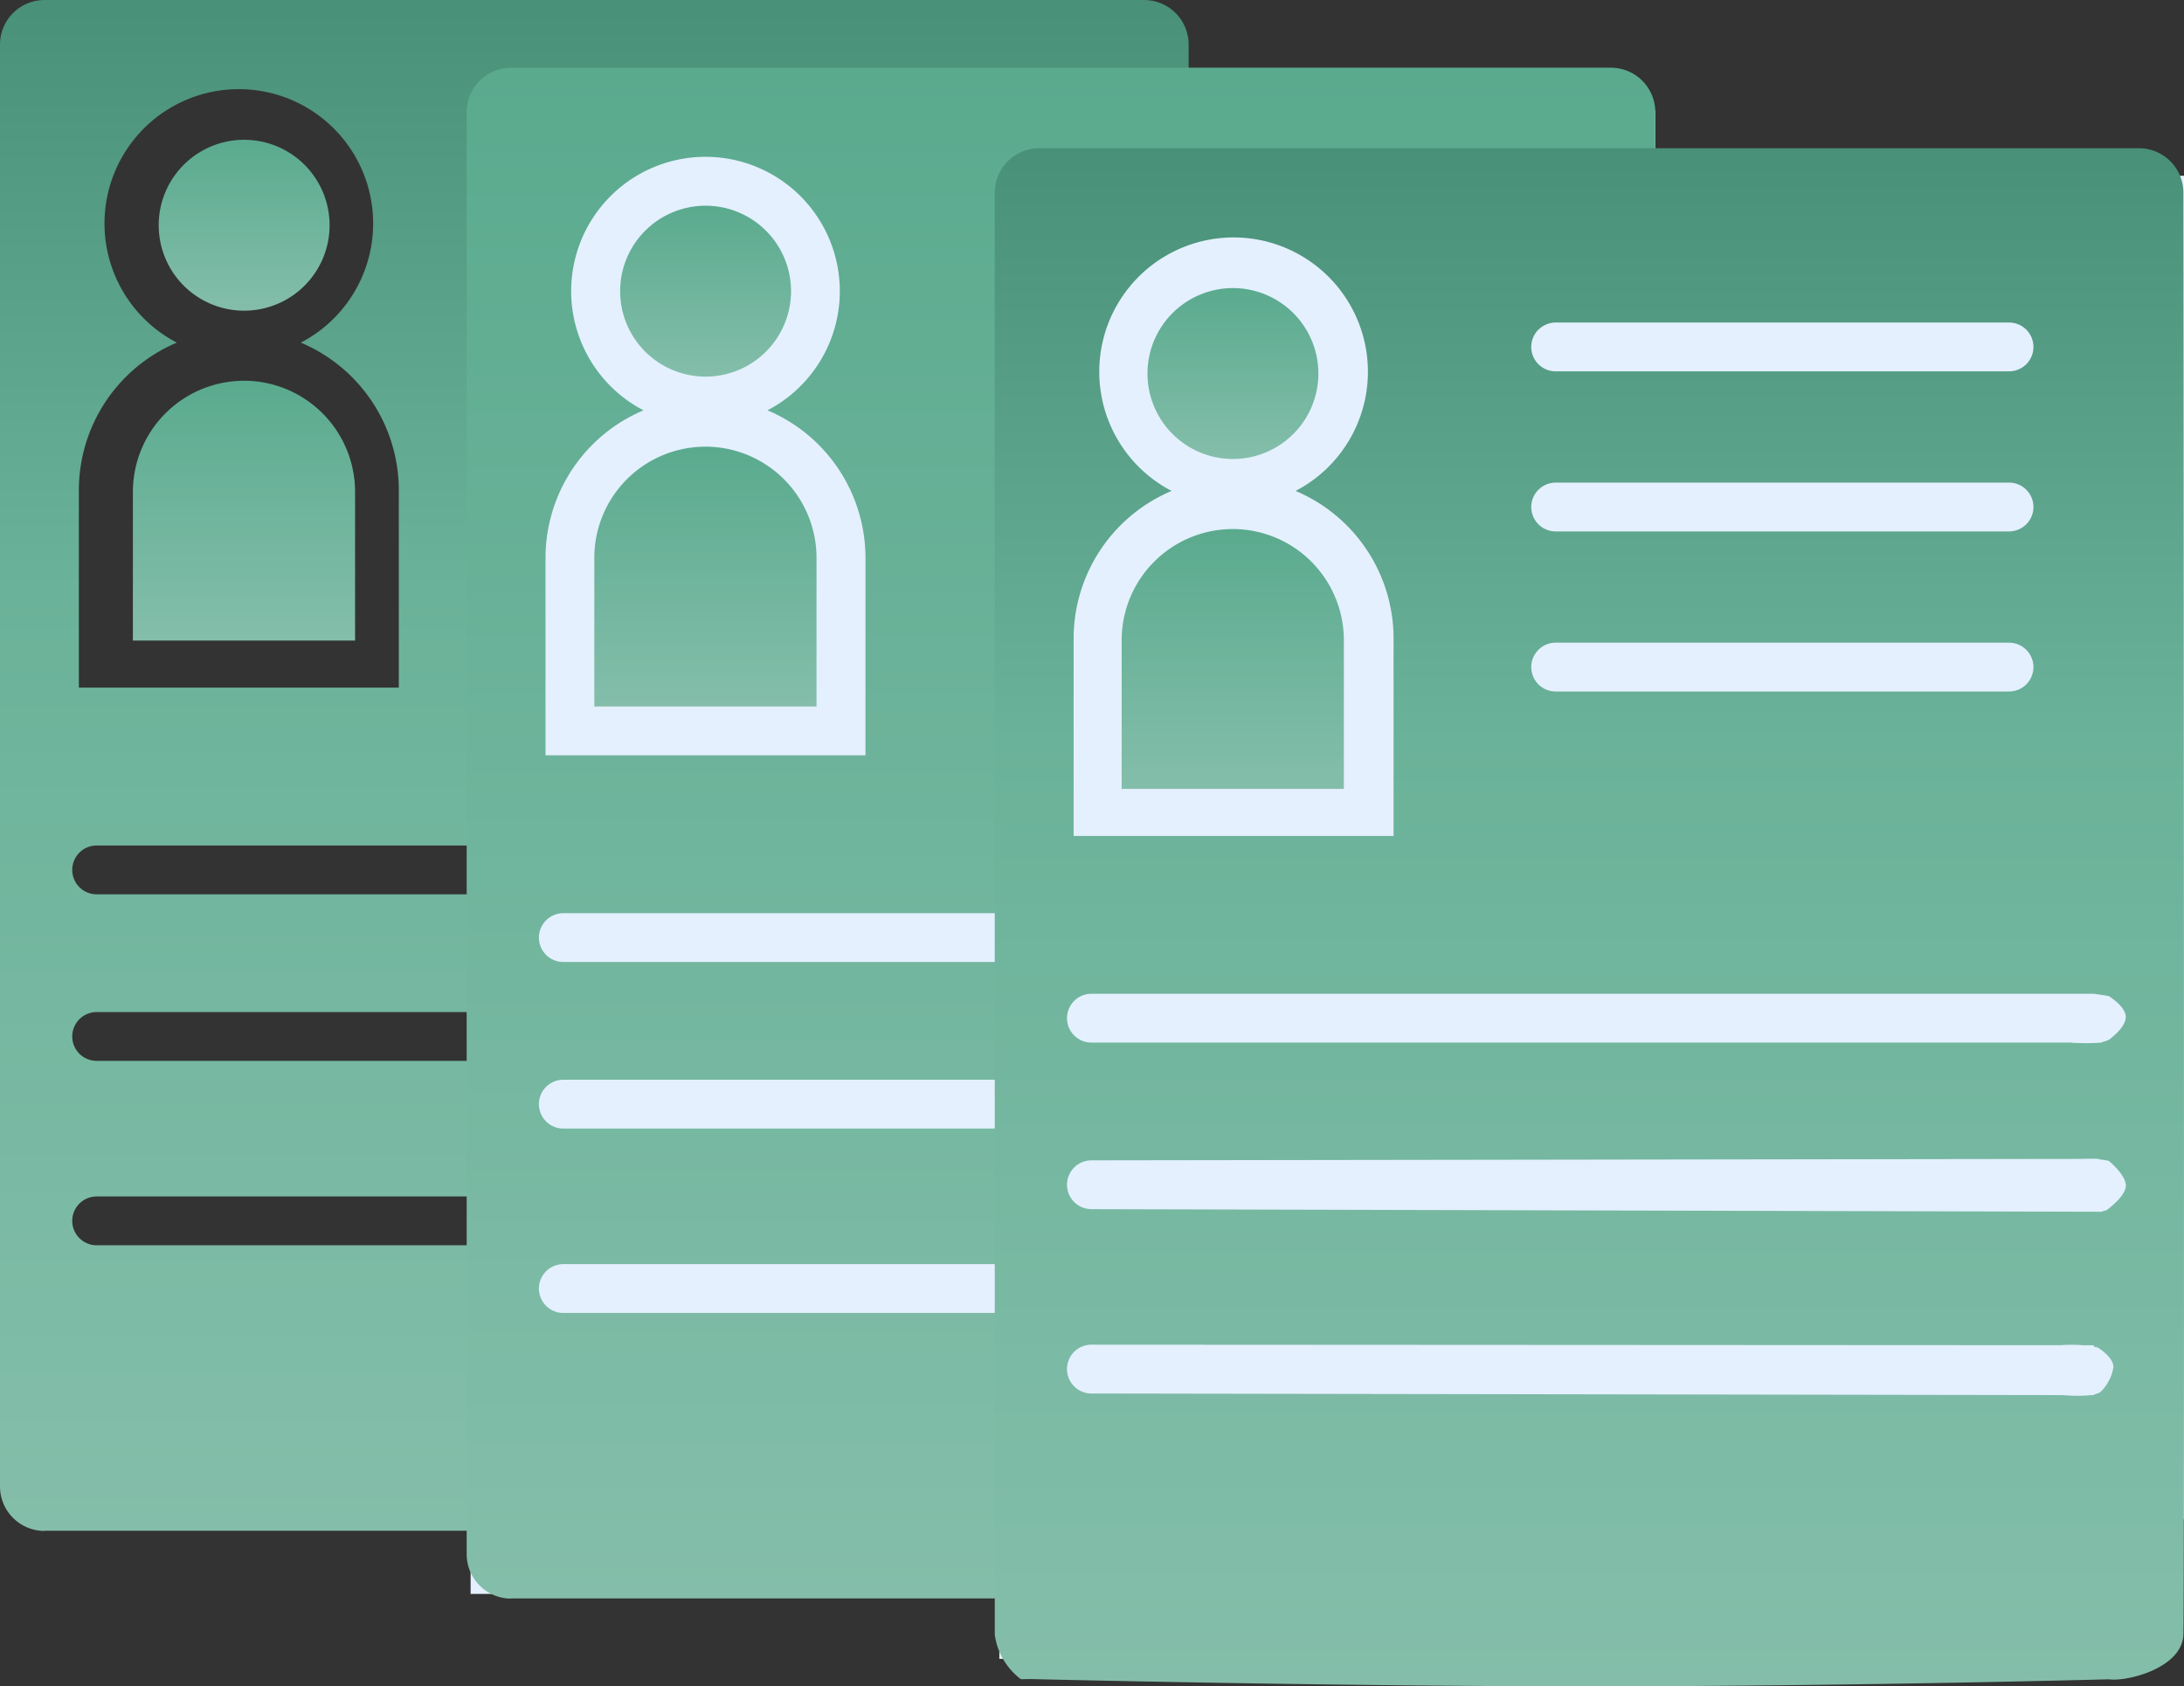
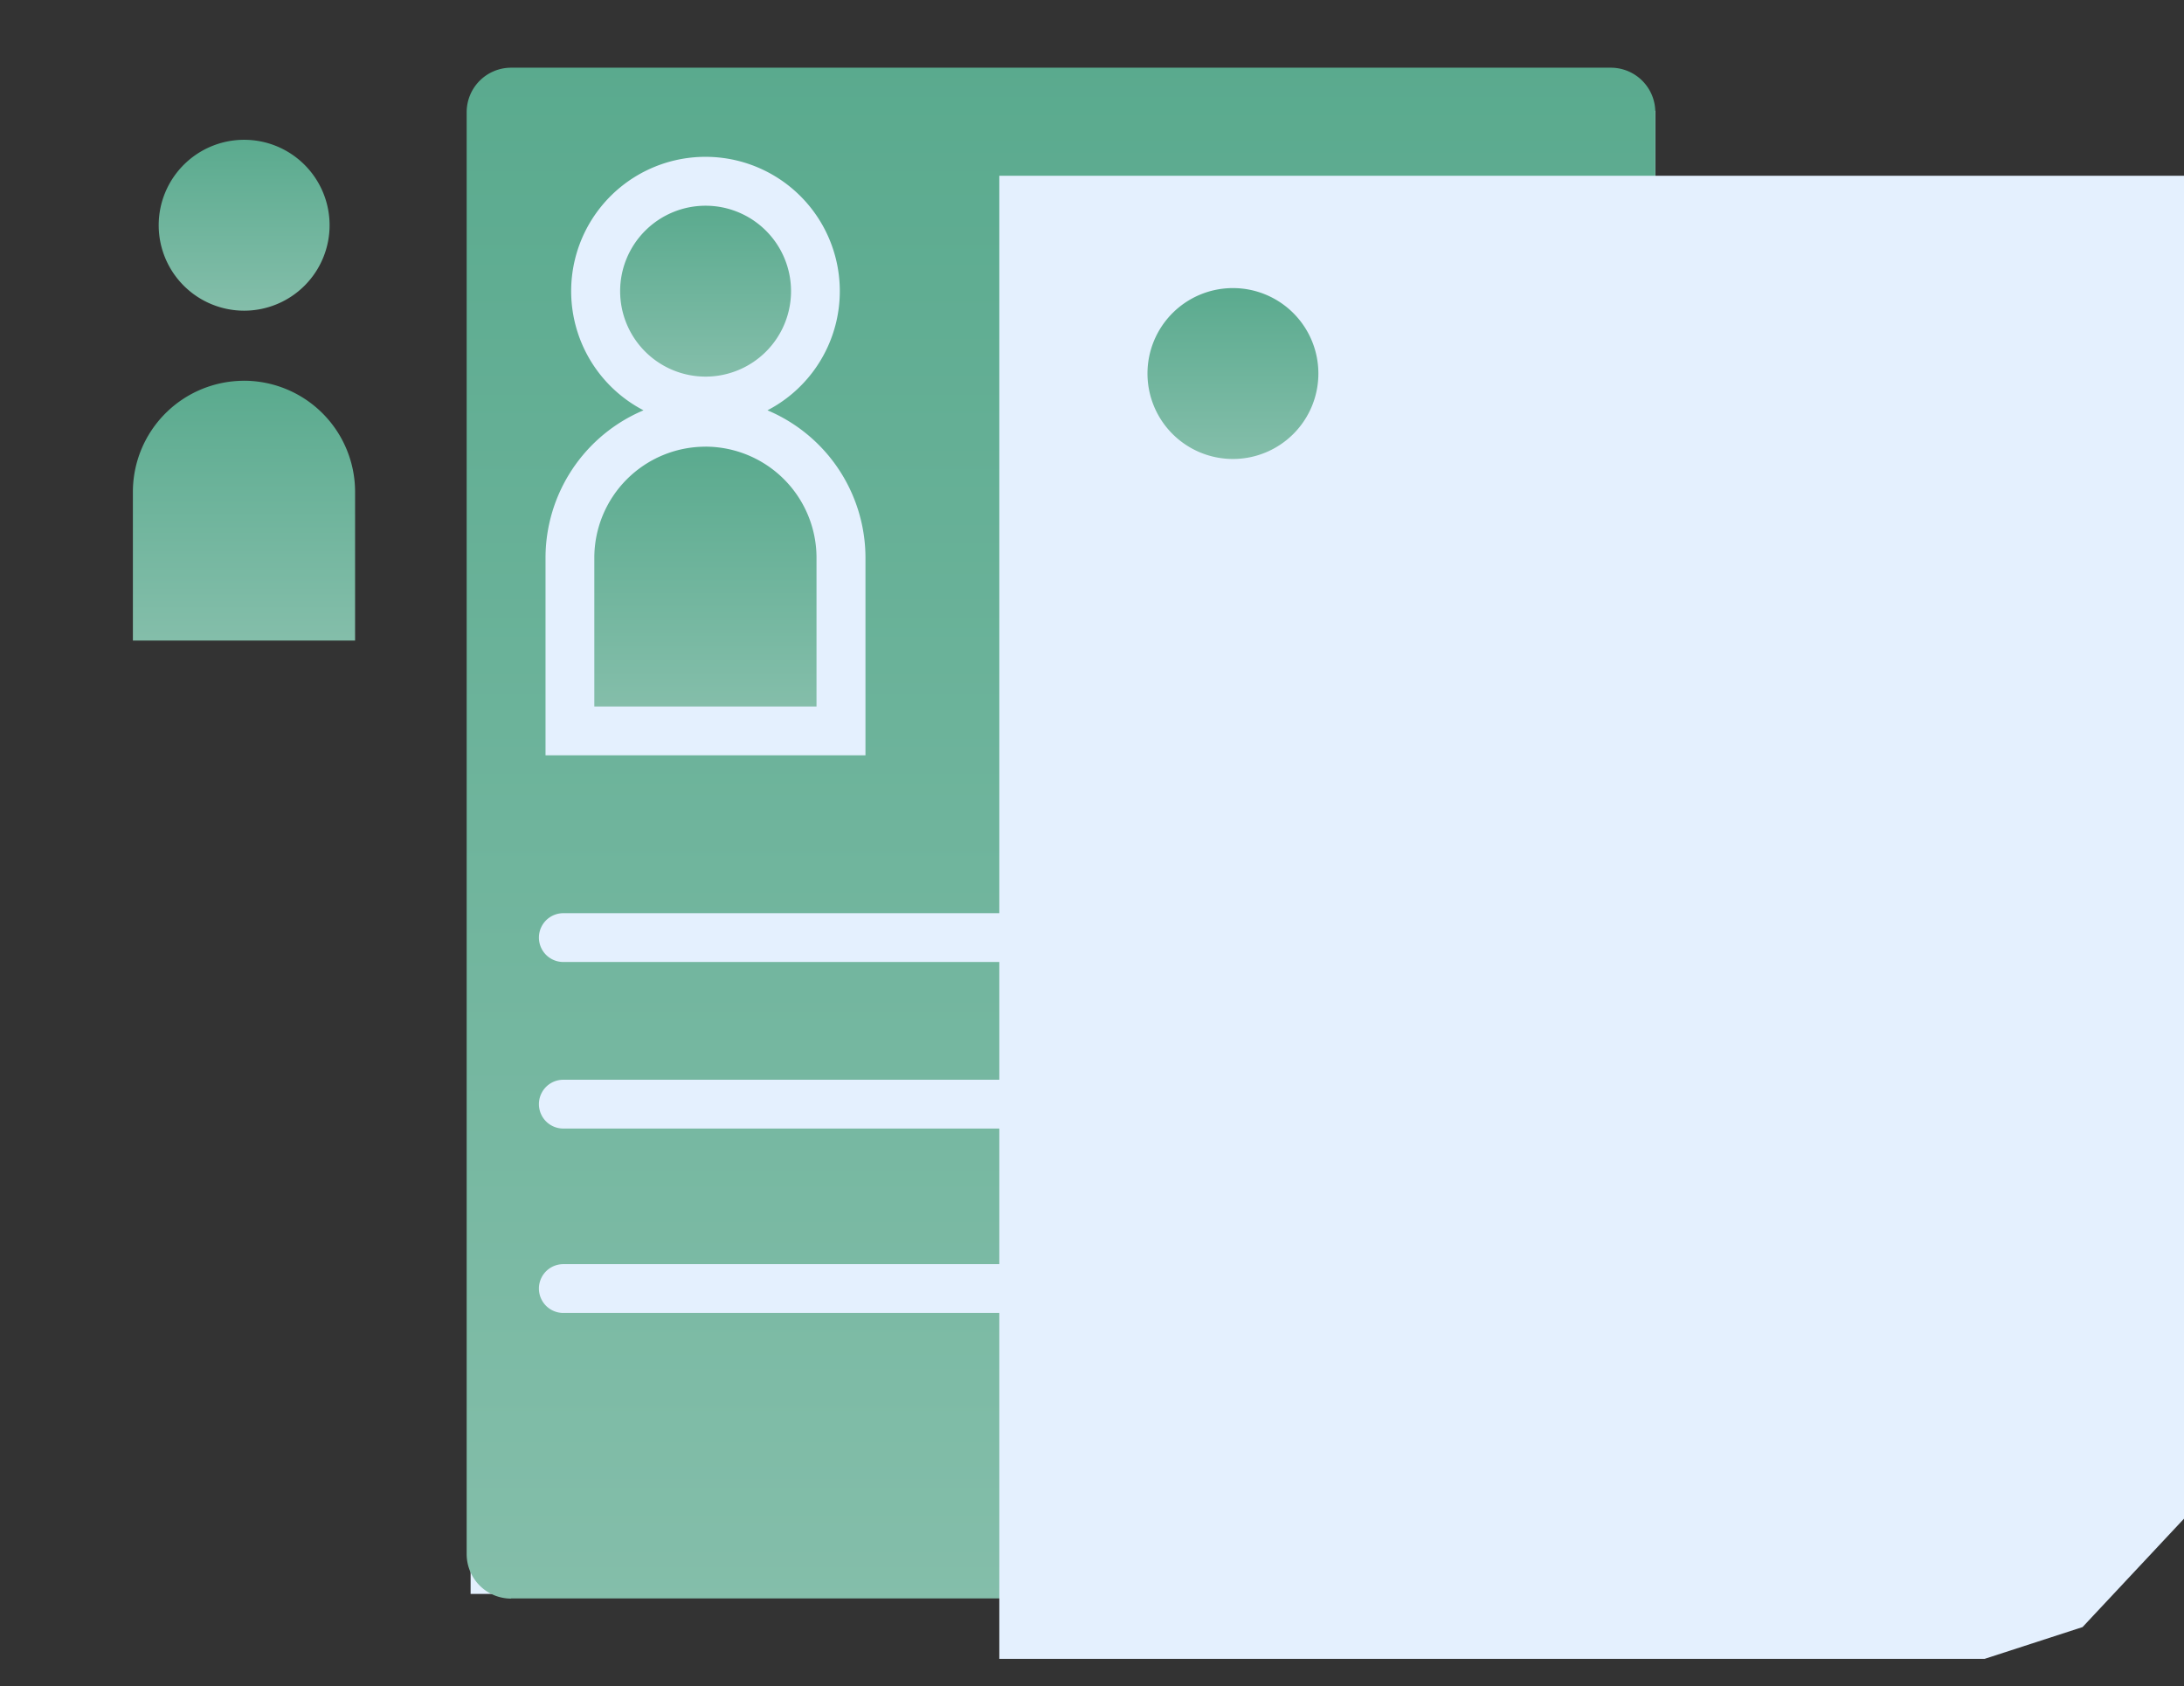
<svg xmlns="http://www.w3.org/2000/svg" width="132.528" height="102.332" viewBox="0 0 132.528 102.332">
  <rect x="0" y="0" width="132.528" height="102.332" fill="#333333" stroke="none" />
  <defs>
    <linearGradient id="linear-gradient" x1="0.5" x2="0.5" y2="1" gradientUnits="objectBoundingBox">
      <stop offset="0" stop-color="#489077" />
      <stop offset="0.385" stop-color="#6ab299" />
      <stop offset="1" stop-color="#84beaa" />
    </linearGradient>
    <linearGradient id="linear-gradient-2" x1="0.5" x2="0.5" y2="1" gradientUnits="objectBoundingBox">
      <stop offset="0" stop-color="#5aaa8e" />
      <stop offset="0.385" stop-color="#6ab299" />
      <stop offset="1" stop-color="#84beaa" />
    </linearGradient>
  </defs>
  <g id="Group_75759" data-name="Group 75759" transform="translate(-5468.785 -20418.875)">
    <g id="Group_75756" data-name="Group 75756" transform="translate(-380.658 672.598)">
      <g id="Group_52269" data-name="Group 52269" transform="translate(6760.761 20198.385)">
-         <path id="Path_49453" data-name="Path 49453" d="M4.785,29.738a9.722,9.722,0,0,1,5.946-8.947,8.151,8.151,0,1,1,7.522,0A9.722,9.722,0,0,1,24.2,29.738V41.727H4.785Zm28.206.693A1.481,1.481,0,0,1,34.04,30H61.547a1.481,1.481,0,1,1,0,2.962H34.041a1.481,1.481,0,0,1-1.048-2.533m0-9.709a1.481,1.481,0,0,1,1.048-.434H61.547a1.481,1.481,0,1,1,0,2.962H34.041a1.481,1.481,0,0,1-1.048-2.533m0-9.709a1.481,1.481,0,0,1,1.048-.434H61.547a1.481,1.481,0,1,1,0,2.962H34.041A1.481,1.481,0,0,1,32.993,11M2.7,92.889H47.633A26.538,26.538,0,0,1,33.5,75.566H5.865a1.481,1.481,0,0,1,0-2.962H32.926a26.612,26.612,0,0,1,.189-8.228H5.865a1.481,1.481,0,1,1,0-2.962H33.841a26.342,26.342,0,0,1,3.425-7.145H5.865a1.481,1.481,0,0,1,0-2.962H39.6A26.388,26.388,0,0,1,72.128,46.1V2.7a2.7,2.7,0,0,0-2.7-2.7H2.7A2.7,2.7,0,0,0,0,2.7v87.5a2.7,2.7,0,0,0,2.7,2.7" transform="translate(-911.318 -452.107)" fill="url(#linear-gradient)" />
        <path id="Path_89586" data-name="Path 89586" d="M0,0H71.889V81.492L65.732,88.07,59.785,90H0Z" transform="translate(-882.761 -445.385)" fill="#e4f0fe" />
        <path id="Path_49453-2" data-name="Path 49453" d="M4.785,29.738a9.722,9.722,0,0,1,5.946-8.947,8.151,8.151,0,1,1,7.522,0A9.722,9.722,0,0,1,24.2,29.738V41.727H4.785Zm28.206.693A1.481,1.481,0,0,1,34.04,30H61.547a1.481,1.481,0,1,1,0,2.962H34.041a1.481,1.481,0,0,1-1.048-2.533m0-9.709a1.481,1.481,0,0,1,1.048-.434H61.547a1.481,1.481,0,1,1,0,2.962H34.041a1.481,1.481,0,0,1-1.048-2.533m0-9.709a1.481,1.481,0,0,1,1.048-.434H61.547a1.481,1.481,0,1,1,0,2.962H34.041A1.481,1.481,0,0,1,32.993,11M2.7,92.889H47.633A26.538,26.538,0,0,1,33.5,75.566H5.865a1.481,1.481,0,0,1,0-2.962H32.926a26.612,26.612,0,0,1,.189-8.228H5.865a1.481,1.481,0,1,1,0-2.962H33.841a26.342,26.342,0,0,1,3.425-7.145H5.865a1.481,1.481,0,0,1,0-2.962H39.6A26.388,26.388,0,0,1,72.128,46.1V2.7a2.7,2.7,0,0,0-2.7-2.7H2.7A2.7,2.7,0,0,0,0,2.7v87.5a2.7,2.7,0,0,0,2.7,2.7" transform="translate(-883 -448)" fill="url(#linear-gradient-2)" />
        <path id="Path_49455" data-name="Path 49455" d="M27.834,30.747a5.185,5.185,0,1,0-5.185-5.185,5.185,5.185,0,0,0,5.185,5.185" transform="translate(-896.336 -460.001)" fill="url(#linear-gradient-2)" />
        <path id="Path_49456" data-name="Path 49456" d="M25.6,55.955A6.747,6.747,0,0,0,18.856,62.7v9.021H32.339V62.7a6.747,6.747,0,0,0-6.747-6.747" transform="translate(-894.11 -480.957)" fill="url(#linear-gradient-2)" />
      </g>
      <path id="Path_49455-2" data-name="Path 49455" d="M27.834,30.747a5.185,5.185,0,1,0-5.185-5.185,5.185,5.185,0,0,0,5.185,5.185" transform="translate(5836.424 19734.383)" fill="url(#linear-gradient-2)" />
      <path id="Path_49456-2" data-name="Path 49456" d="M25.6,55.955A6.747,6.747,0,0,0,18.856,62.7v9.021H32.339V62.7a6.747,6.747,0,0,0-6.747-6.747" transform="translate(5838.651 19713.428)" fill="url(#linear-gradient-2)" />
    </g>
    <g id="Group_75758" data-name="Group 75758" transform="translate(-4 -26)">
      <g id="Group_75757" data-name="Group 75757" transform="translate(-65.636 21)">
        <path id="Path_89587" data-name="Path 89587" d="M0,0H71.889V81.492L65.732,88.07,59.785,90H0Z" transform="translate(5599.061 20434.541)" fill="#e4f0fe" />
-         <path id="Path_49453-3" data-name="Path 49453" d="M4.785,29.738a9.722,9.722,0,0,1,5.946-8.947,8.151,8.151,0,1,1,7.522,0A9.722,9.722,0,0,1,24.2,29.738V41.727H4.785Zm28.206.693A1.481,1.481,0,0,1,34.04,30H61.547a1.481,1.481,0,1,1,0,2.962H34.041a1.481,1.481,0,0,1-1.048-2.533m0-9.709a1.481,1.481,0,0,1,1.048-.434H61.547a1.481,1.481,0,1,1,0,2.962H34.041a1.481,1.481,0,0,1-1.048-2.533m0-9.709a1.481,1.481,0,0,1,1.048-.434H61.547a1.481,1.481,0,1,1,0,2.962H34.041A1.481,1.481,0,0,1,32.993,11M2.147,92.889s17.858.443,34.02.443,32.05-.443,32.05-.443L66.664,75.662l-60.8-.1a1.481,1.481,0,0,1,0-2.962l60.94.033c-.364-2.736.439-8.1.439-8.1L5.865,64.375a1.481,1.481,0,1,1,0-2.962l61.076-.089a25.243,25.243,0,0,0,.586-3.883s-1.035-2.065-.28-3.174H5.865a1.481,1.481,0,0,1,0-2.962H66.68a1.453,1.453,0,0,1,1.311,1.544c.026.592-.735,1.02-1.049,1.93a8.481,8.481,0,0,0,0,2.479c.037.916-.507,2.464-.137,3.826.13.459,1.215.643,1.186,1.664-.038,1.362-1.155,1.685-1.311,3.027a29.984,29.984,0,0,0,0,6.861c.038.272,1.167.559,1.132,1.459s-1.148,1.566-1.148,1.566-1.959,13.669.583,17.1c.391.536,4.8-.24,4.88-2.566s0-87.5,0-87.5a2.7,2.7,0,0,0-2.7-2.7H2.7A2.7,2.7,0,0,0,0,2.7v87.5a4.08,4.08,0,0,0,1.585,2.7" transform="translate(5598.785 20432.875)" fill="url(#linear-gradient)" />
      </g>
      <path id="Path_89588" data-name="Path 89588" d="M5600.9,20507.855s.912-.67.878-1.3-1.023-1.229-1.023-1.229a5.224,5.224,0,0,0-2.244,0v2.813S5600.5,20508.334,5600.9,20507.855Z" fill="#e4f0fe" />
      <path id="Path_89589" data-name="Path 89589" d="M5600.757,20508.2s1.063-.785,1.029-1.418-1.029-1.459-1.029-1.459a5.224,5.224,0,0,0-2.244,0v2.813S5600.353,20508.68,5600.757,20508.2Z" transform="translate(0 10)" fill="#e4f0fe" />
      <path id="Path_89590" data-name="Path 89590" d="M5601.312,20508.279a2.732,2.732,0,0,0,.722-1.461c-.034-.633-.96-1.172-.96-1.172a7.407,7.407,0,0,0-2.561-.094l.193,2.961S5600.908,20508.758,5601.312,20508.279Z" transform="translate(-1 21)" fill="#e4f0fe" />
    </g>
    <path id="Path_49455-3" data-name="Path 49455" d="M27.834,30.747a5.185,5.185,0,1,0-5.185-5.185,5.185,5.185,0,0,0,5.185,5.185" transform="translate(5515.767 20415.98)" fill="url(#linear-gradient-2)" />
-     <path id="Path_49456-3" data-name="Path 49456" d="M25.6,55.955A6.747,6.747,0,0,0,18.856,62.7v9.021H32.339V62.7a6.747,6.747,0,0,0-6.747-6.747" transform="translate(5517.993 20395.025)" fill="url(#linear-gradient-2)" />
  </g>
</svg>